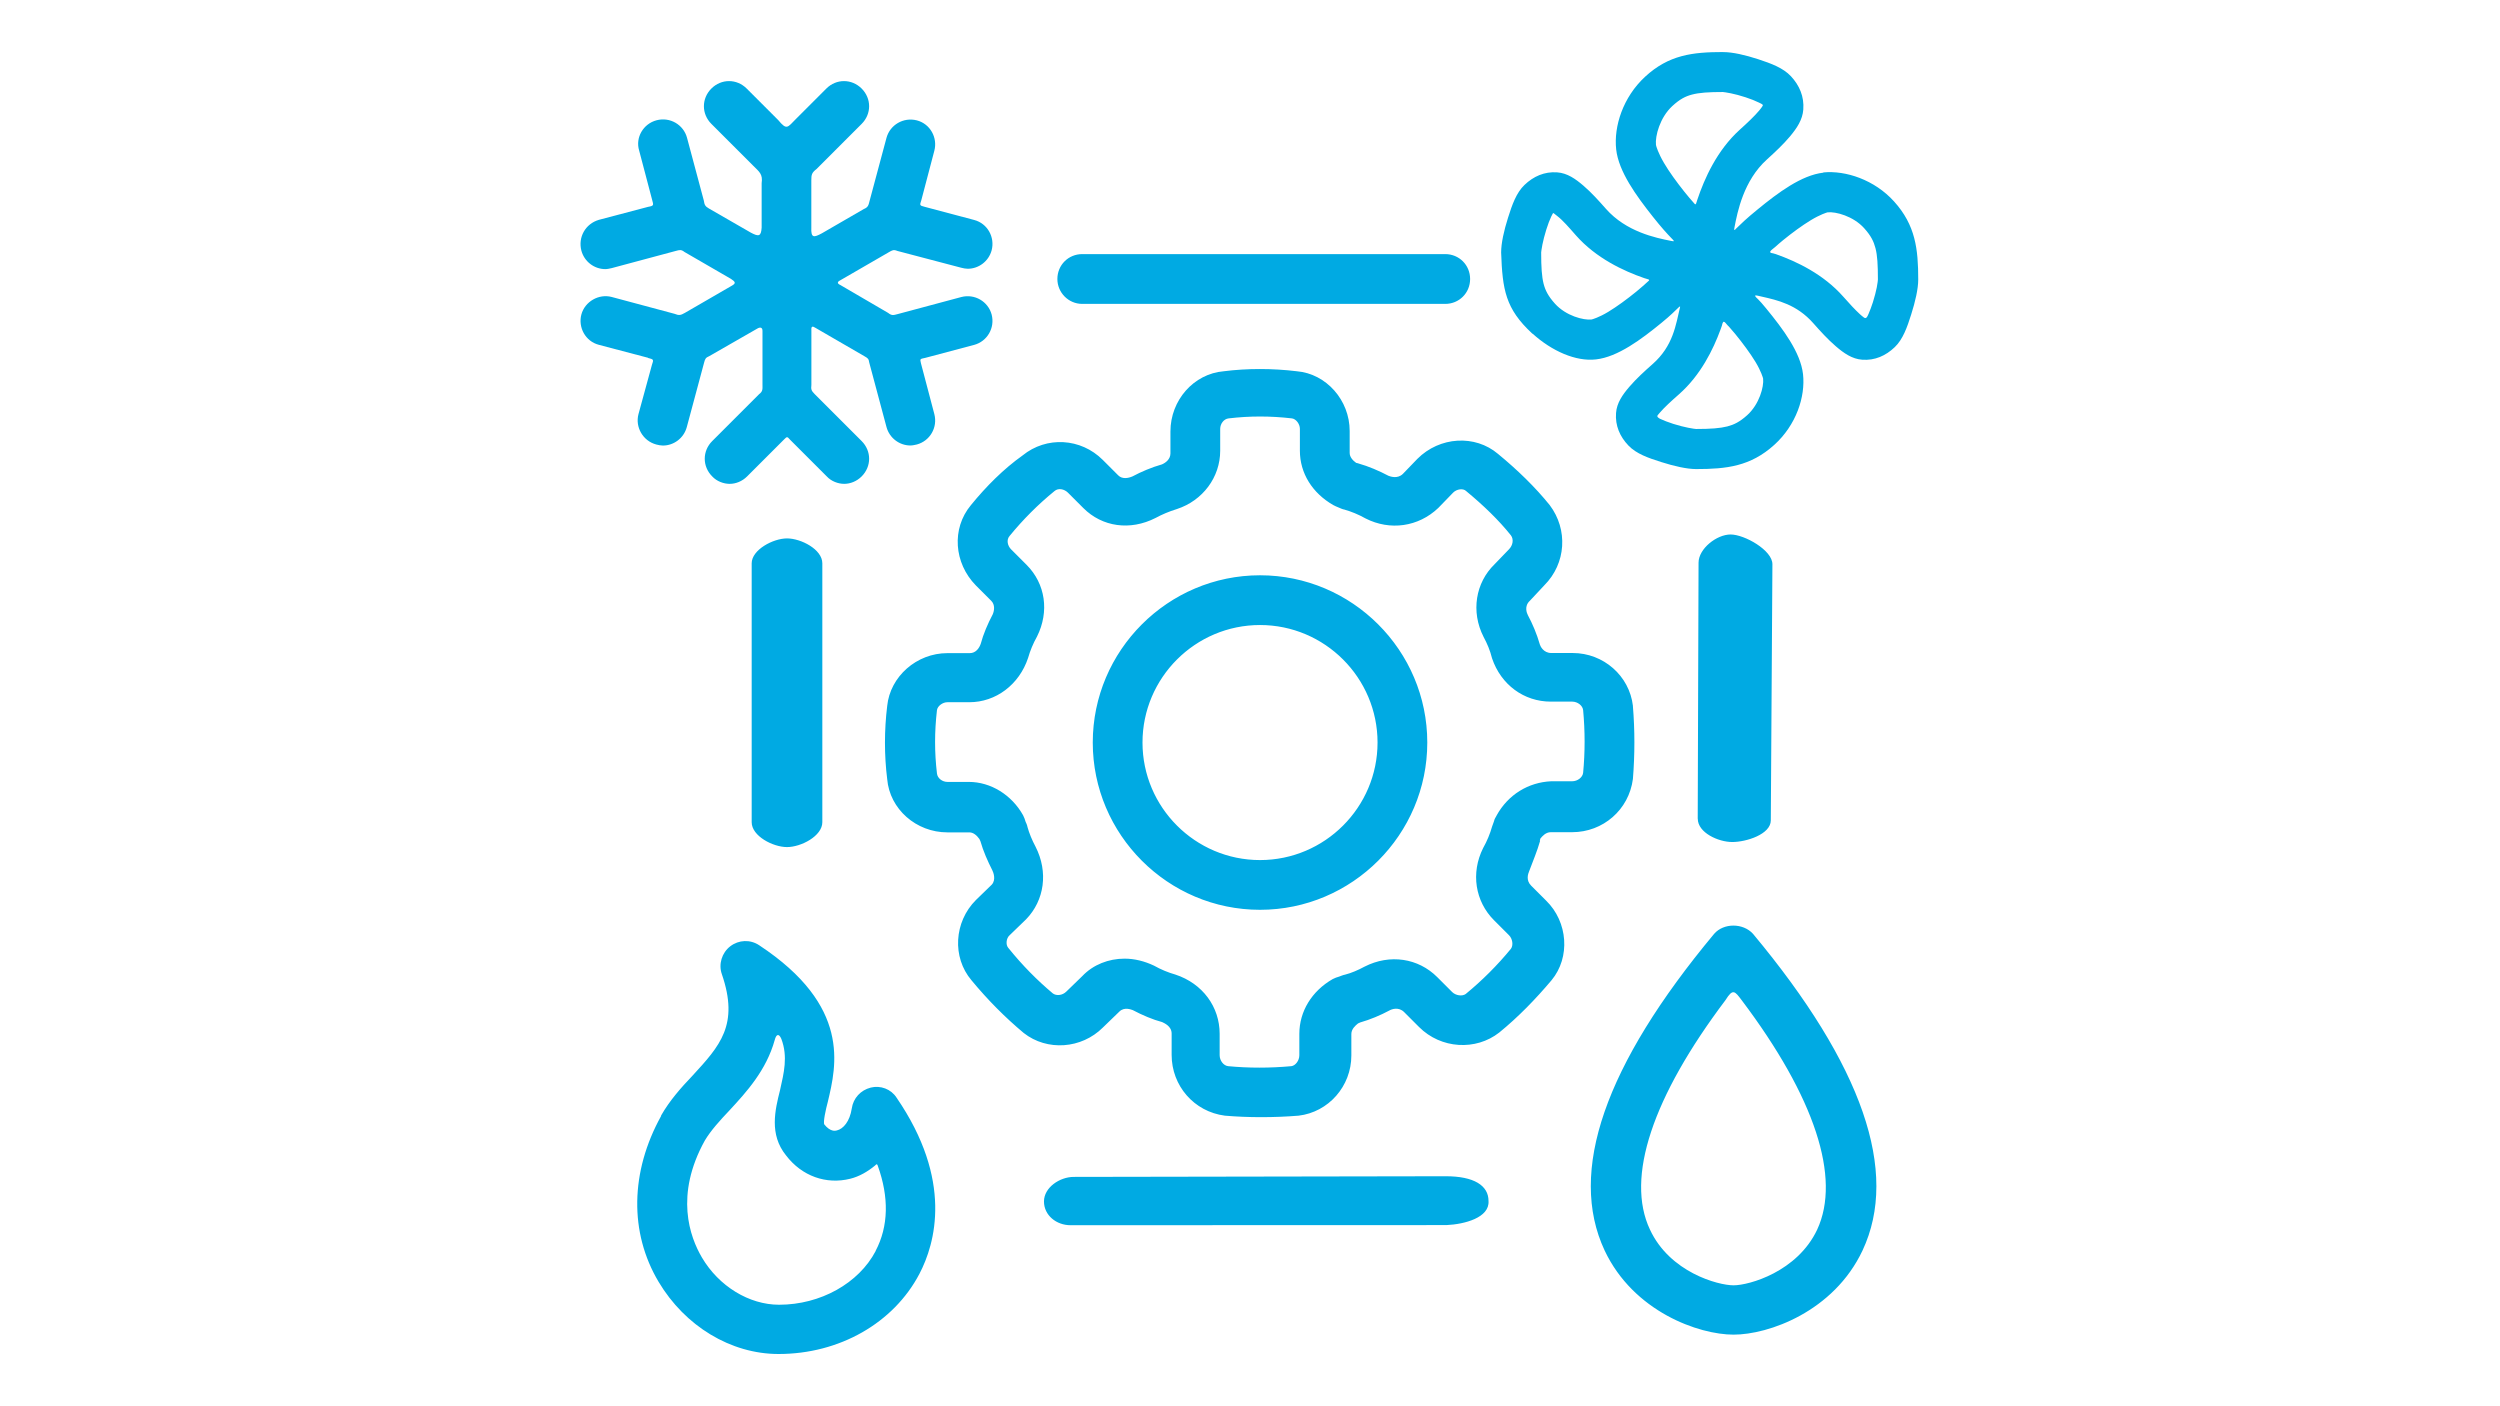
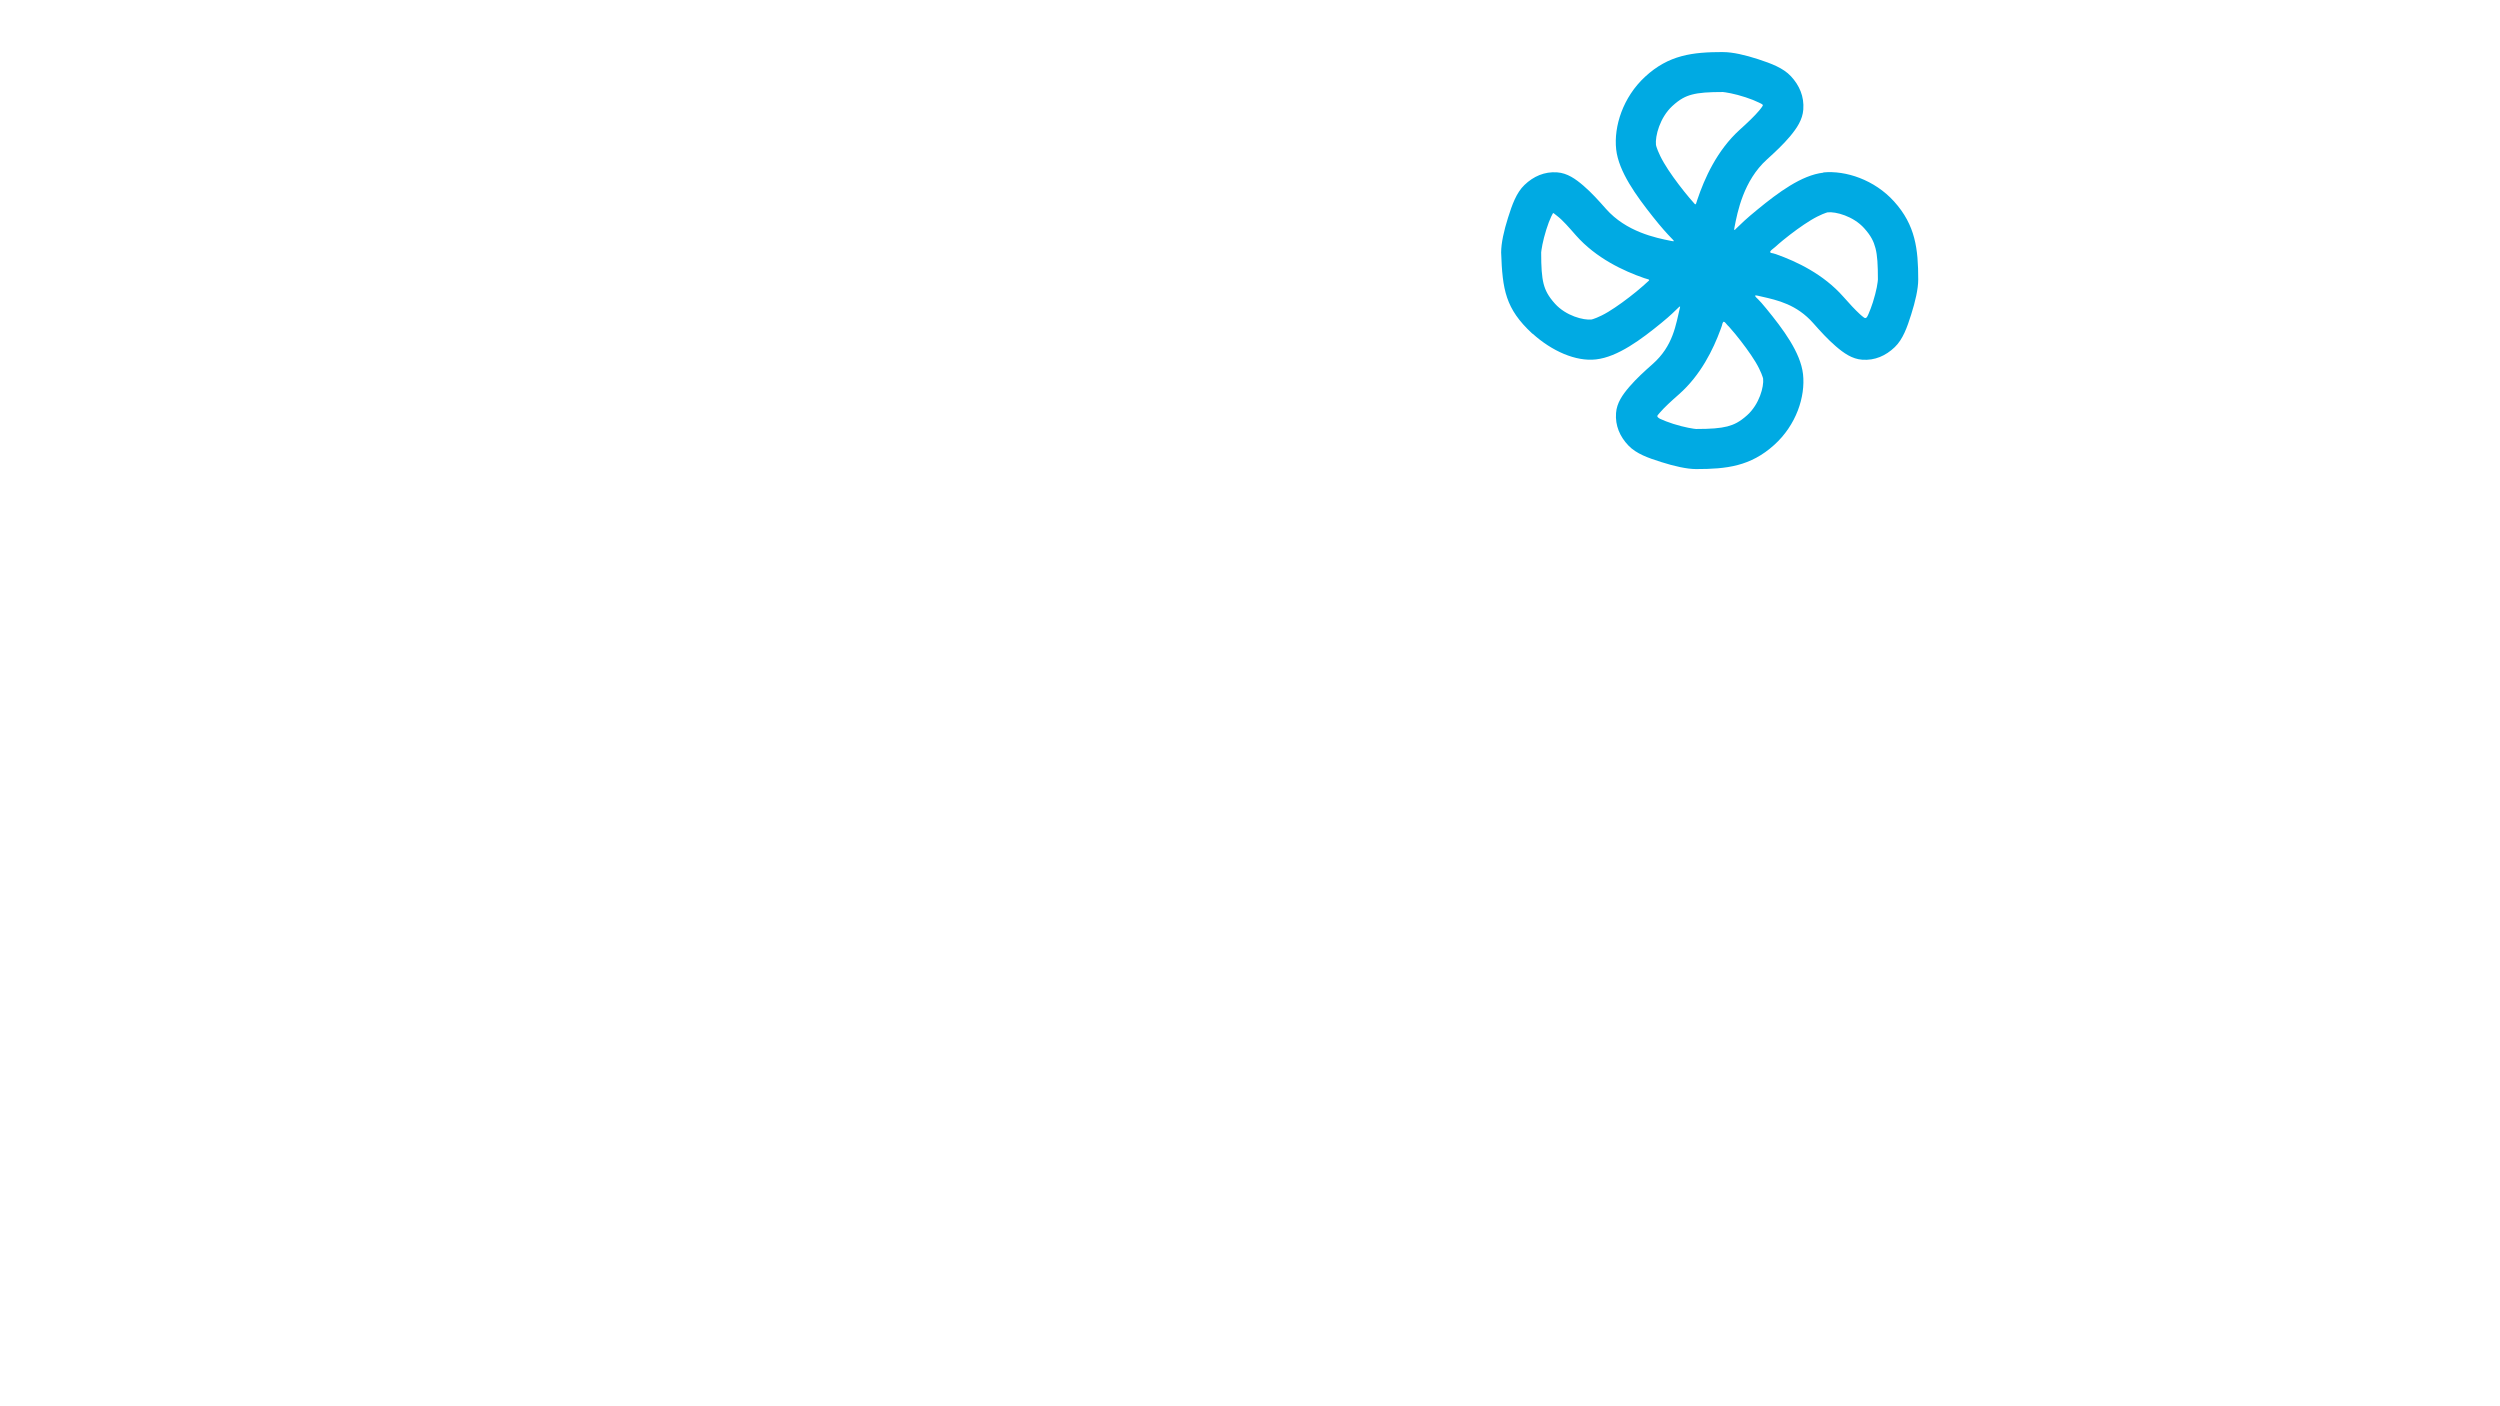
<svg xmlns="http://www.w3.org/2000/svg" xmlns:ns1="http://www.inkscape.org/namespaces/inkscape" xmlns:ns2="http://sodipodi.sourceforge.net/DTD/sodipodi-0.dtd" width="480" height="270" viewBox="0 0 127 71.438" version="1.1" id="svg27" ns1:version="1.0.2 (e86c870, 2021-01-15)" ns2:docname="hvac.svg">
  <defs id="defs21">
    <style id="style981">.cls-1{fill:none;stroke:#000;stroke-linecap:round;stroke-linejoin:round;stroke-width:2px;}</style>
  </defs>
  <ns2:namedview id="base" pagecolor="#ffffff" bordercolor="#666666" borderopacity="1.0" ns1:pageopacity="0.0" ns1:pageshadow="2" ns1:zoom="1.9207383" ns1:cx="290.41247" ns1:cy="120.8517" ns1:document-units="mm" ns1:current-layer="layer1" ns1:document-rotation="0" showgrid="false" units="px" ns1:window-width="1920" ns1:window-height="1017" ns1:window-x="3832" ns1:window-y="92" ns1:window-maximized="1" />
  <g ns1:label="Livello 1" ns1:groupmode="layer" id="layer1">
    <g id="g59" transform="translate(-29.482,-160.829)">
      <g id="g52">
        <g id="g1382" transform="matrix(3.026,0,0,3.026,-290.614,126.102)" style="fill:#00aae3;fill-opacity:1">
          <path style="color:#000000;font-style:normal;font-variant:normal;font-weight:normal;font-stretch:normal;font-size:medium;line-height:normal;font-family:sans-serif;font-variant-ligatures:normal;font-variant-position:normal;font-variant-caps:normal;font-variant-numeric:normal;font-variant-alternates:normal;font-variant-east-asian:normal;font-feature-settings:normal;font-variation-settings:normal;text-indent:0;text-align:start;text-decoration:none;text-decoration-line:none;text-decoration-style:solid;text-decoration-color:#000000;letter-spacing:normal;word-spacing:normal;text-transform:none;writing-mode:lr-tb;direction:ltr;text-orientation:mixed;dominant-baseline:auto;baseline-shift:baseline;text-anchor:start;white-space:normal;shape-padding:0;shape-margin:0;inline-size:0;clip-rule:evenodd;display:inline;overflow:visible;visibility:visible;isolation:auto;mix-blend-mode:normal;color-interpolation:sRGB;color-interpolation-filters:linearRGB;solid-color:#000000;solid-opacity:1;vector-effect:none;fill:#00aae3;fill-opacity:1;fill-rule:evenodd;stroke:none;stroke-width:0.956;stroke-linecap:butt;stroke-linejoin:miter;stroke-miterlimit:4;stroke-dasharray:none;stroke-dashoffset:0;stroke-opacity:1;color-rendering:auto;image-rendering:auto;shape-rendering:auto;text-rendering:auto;enable-background:accumulate;stop-color:#000000" d="m 134.711,12.35 c -0.513,0 -0.915,0.047 -1.313,0.416 -0.37,0.343 -0.526,0.831 -0.484,1.218 0.041,0.373 0.338,0.779 0.614,1.128 0.149,0.188 0.232,0.277 0.31,0.359 0.052,0.054 0.068,0.064 -0.005,0.049 -0.257,-0.051 -0.75,-0.152 -1.091,-0.538 -0.118,-0.134 -0.244,-0.274 -0.377,-0.388 -0.133,-0.114 -0.271,-0.212 -0.441,-0.224 -0.213,-0.016 -0.399,0.067 -0.549,0.211 -0.137,0.131 -0.208,0.333 -0.276,0.549 -0.069,0.217 -0.116,0.429 -0.116,0.585 0.022,0.625 0.072,0.943 0.519,1.358 l -0.002,0.004 h 0.01 c 0.323,0.292 0.725,0.472 1.065,0.433 0.367,-0.041 0.761,-0.337 1.1,-0.614 0.167,-0.137 0.203,-0.179 0.298,-0.269 0.019,-0.013 0.014,0.004 0.014,0.004 -0.072,0.297 -0.113,0.651 -0.463,0.959 -0.134,0.118 -0.274,0.246 -0.388,0.379 -0.114,0.133 -0.212,0.271 -0.224,0.441 -0.016,0.213 0.065,0.397 0.209,0.547 0.131,0.137 0.333,0.208 0.549,0.276 0.217,0.069 0.431,0.118 0.586,0.118 0.513,0 0.913,-0.046 1.311,-0.405 0.37,-0.334 0.526,-0.809 0.484,-1.188 -0.041,-0.367 -0.339,-0.761 -0.616,-1.1 -0.07,-0.086 -0.1,-0.118 -0.138,-0.157 -0.097,-0.089 -0.04,-0.068 0.053,-0.047 0.275,0.062 0.595,0.133 0.874,0.449 0.118,0.134 0.246,0.274 0.379,0.388 0.133,0.114 0.271,0.212 0.441,0.224 0.213,0.016 0.397,-0.067 0.547,-0.211 0.137,-0.131 0.208,-0.333 0.276,-0.549 0.069,-0.217 0.118,-0.429 0.118,-0.585 0,-0.513 -0.046,-0.913 -0.405,-1.311 -0.329,-0.365 -0.812,-0.524 -1.188,-0.488 -0.006,5.3e-4 0.006,0.004 5.3e-4,0.004 -0.367,0.041 -0.761,0.337 -1.1,0.614 -0.199,0.162 -0.279,0.242 -0.367,0.327 -0.04,0.048 -0.03,0.006 -0.025,-0.024 0.05,-0.26 0.152,-0.784 0.545,-1.139 0.134,-0.121 0.274,-0.252 0.388,-0.388 0.114,-0.137 0.21,-0.279 0.222,-0.45 0.016,-0.218 -0.064,-0.404 -0.207,-0.558 -0.13,-0.14 -0.332,-0.215 -0.549,-0.286 -0.217,-0.071 -0.43,-0.12 -0.586,-0.12 z m 0,0.672 c 0.002,0 0.06,0.006 0.129,0.021 0.069,0.014 0.156,0.037 0.248,0.067 0.087,0.028 0.165,0.06 0.222,0.088 0.04,0.019 0.048,0.024 0.056,0.03 0.003,0.003 0.004,0.002 0.006,0.005 0.006,0.006 0.005,0.013 9.8e-4,0.021 -0.011,0.018 -0.029,0.044 -0.058,0.078 -0.078,0.093 -0.194,0.203 -0.325,0.321 -0.386,0.349 -0.595,0.824 -0.713,1.175 l -0.021,0.065 c -0.01,0.024 -0.021,0.011 -0.029,0.001 -0.056,-0.064 -0.108,-0.122 -0.17,-0.201 -0.127,-0.16 -0.252,-0.33 -0.342,-0.484 -0.095,-0.162 -0.13,-0.279 -0.133,-0.299 -0.016,-0.151 0.067,-0.461 0.273,-0.652 0.129,-0.119 0.223,-0.165 0.332,-0.194 0.12,-0.032 0.275,-0.043 0.523,-0.043 z m 0.672,0.245 c 1e-5,10e-7 0,1.9e-5 0,2.8e-5 z m 1.081,1.774 c 0.134,-0.015 0.431,0.063 0.614,0.267 0.115,0.128 0.16,0.223 0.189,0.334 0.032,0.122 0.041,0.279 0.041,0.527 0,0.004 -0.005,0.063 -0.019,0.133 -0.014,0.069 -0.036,0.156 -0.065,0.248 -0.023,0.071 -0.048,0.138 -0.071,0.191 -0.005,0.012 -0.01,0.023 -0.015,0.033 -0.035,0.076 -0.063,0.031 -0.099,0.006 -0.01,-0.009 -0.021,-0.018 -0.032,-0.028 -0.083,-0.076 -0.178,-0.179 -0.28,-0.295 -0.334,-0.379 -0.785,-0.591 -1.126,-0.712 -0.007,-0.003 -0.014,-0.005 -0.021,-0.007 h -0.002 c -0.011,-0.004 -0.019,-0.005 -0.03,-0.009 h -0.002 c -0.105,-0.012 -0.006,-0.067 0.037,-0.106 0.04,-0.036 0.082,-0.073 0.131,-0.113 0.156,-0.127 0.321,-0.248 0.469,-0.338 0.157,-0.095 0.269,-0.129 0.28,-0.131 z m -4.596,0.017 c 0.01,0.01 0.012,0.01 0.057,0.045 0.094,0.072 0.197,0.192 0.312,0.323 0.341,0.387 0.804,0.6 1.147,0.719 0.025,0.009 0.045,0.014 0.066,0.02 0.026,0.007 0.017,0.019 0.012,0.024 -0.068,0.061 -0.128,0.117 -0.211,0.184 -0.156,0.127 -0.321,0.248 -0.469,0.338 -0.157,0.095 -0.271,0.128 -0.282,0.129 -0.134,0.015 -0.429,-0.061 -0.613,-0.265 -0.115,-0.128 -0.162,-0.223 -0.191,-0.334 -0.031,-0.122 -0.041,-0.279 -0.041,-0.527 0,-0.004 0.007,-0.063 0.021,-0.133 0.014,-0.069 0.036,-0.158 0.065,-0.25 0.027,-0.087 0.057,-0.165 0.084,-0.222 0.013,-0.028 0.019,-0.038 0.025,-0.048 0.004,-0.008 0.008,-0.011 0.016,-0.003 z m 2.941,1.904 c 0.033,0.037 0.066,0.075 0.103,0.12 0.127,0.156 0.25,0.321 0.34,0.469 0.095,0.157 0.128,0.271 0.129,0.282 0.015,0.135 -0.063,0.429 -0.267,0.613 -0.128,0.115 -0.223,0.16 -0.334,0.189 -0.122,0.031 -0.277,0.043 -0.525,0.043 -0.004,0 -0.063,-0.006 -0.133,-0.021 -0.07,-0.014 -0.158,-0.036 -0.25,-0.065 -0.087,-0.028 -0.167,-0.059 -0.224,-0.086 -0.074,-0.044 -0.038,-0.053 -0.002,-0.101 0.077,-0.09 0.192,-0.195 0.323,-0.31 0.364,-0.321 0.574,-0.752 0.697,-1.087 0.008,-0.021 0.015,-0.041 0.022,-0.062 0.028,-0.13 0.052,-0.046 0.121,0.016 z" id="path1376" ns2:nodetypes="sccsccsssssccccssccsscsssccsccssssssssssccsscsssscscccccccsccccssccccccssscccsccsssccsccsssscssccccccccccscccccccsccscccccsccc" />
-           <path d="m 131.632,25.589 c 0,-0.008 0.008,-0.017 0.008,-0.033 0.033,-0.042 0.092,-0.109 0.176,-0.109 h 0.359 c 0.518,0 0.953,-0.376 1.02,-0.894 0.033,-0.41 0.033,-0.819 0,-1.22 v -0.008 c -0.059,-0.502 -0.493,-0.886 -1.011,-0.886 h -0.359 c -0.134,0 -0.184,-0.117 -0.192,-0.142 -0.05,-0.176 -0.125,-0.351 -0.201,-0.493 -0.017,-0.033 -0.067,-0.15 0.033,-0.242 l 0.242,-0.259 c 0.368,-0.368 0.401,-0.936 0.092,-1.346 -0.242,-0.301 -0.543,-0.593 -0.869,-0.861 -0.384,-0.326 -0.978,-0.293 -1.354,0.084 l -0.242,0.251 c -0.092,0.092 -0.217,0.042 -0.242,0.033 -0.159,-0.084 -0.334,-0.159 -0.51,-0.209 -0.008,0 -0.017,-0.008 -0.033,-0.008 -0.059,-0.042 -0.109,-0.1 -0.109,-0.167 v -0.368 c 0,-0.518 -0.393,-0.961 -0.886,-1.003 -0.41,-0.05 -0.836,-0.05 -1.229,0 -0.502,0.042 -0.894,0.485 -0.894,1.011 v 0.368 c 0,0.1 -0.084,0.159 -0.142,0.184 -0.176,0.05 -0.351,0.125 -0.493,0.201 -0.075,0.033 -0.176,0.05 -0.242,-0.017 l -0.259,-0.259 c -0.368,-0.368 -0.945,-0.401 -1.346,-0.075 -0.318,0.226 -0.61,0.518 -0.869,0.836 -0.326,0.393 -0.284,0.97 0.084,1.346 l 0.259,0.259 c 0.067,0.067 0.05,0.167 0.025,0.226 -0.084,0.159 -0.159,0.334 -0.201,0.493 -0.025,0.075 -0.084,0.159 -0.184,0.159 h -0.376 c -0.518,0 -0.961,0.393 -1.011,0.886 -0.05,0.41 -0.05,0.828 0,1.229 0.042,0.502 0.485,0.894 1.011,0.894 h 0.368 c 0.067,0 0.125,0.05 0.167,0.109 0.008,0.008 0.008,0.025 0.017,0.033 0.05,0.176 0.125,0.343 0.201,0.493 0.017,0.033 0.067,0.159 -0.008,0.242 l -0.267,0.259 c -0.368,0.368 -0.401,0.961 -0.075,1.346 0.276,0.334 0.568,0.627 0.878,0.886 0.393,0.309 0.97,0.267 1.329,-0.092 l 0.276,-0.267 c 0.084,-0.084 0.201,-0.033 0.226,-0.025 0.159,0.084 0.334,0.159 0.493,0.201 0.033,0.017 0.159,0.067 0.159,0.192 v 0.359 c 0,0.518 0.376,0.953 0.894,1.02 0.201,0.017 0.401,0.025 0.61,0.025 0.209,0 0.418,-0.008 0.627,-0.025 0.502,-0.059 0.886,-0.493 0.886,-1.011 v -0.359 c 0,-0.084 0.067,-0.142 0.109,-0.176 0.008,-0.008 0.025,-0.008 0.033,-0.017 0.176,-0.05 0.351,-0.125 0.493,-0.201 0.042,-0.025 0.159,-0.067 0.251,0.025 l 0.251,0.251 c 0.368,0.368 0.953,0.401 1.346,0.092 0.318,-0.259 0.61,-0.56 0.878,-0.878 0.318,-0.384 0.276,-0.978 -0.092,-1.337 l -0.251,-0.251 c -0.092,-0.092 -0.05,-0.201 -0.033,-0.242 0.059,-0.159 0.134,-0.334 0.184,-0.51 z m -0.727,-0.418 c -0.017,0.033 -0.033,0.05 -0.042,0.092 -0.008,0.017 -0.025,0.075 -0.033,0.092 -0.033,0.117 -0.084,0.242 -0.15,0.359 -0.209,0.418 -0.134,0.894 0.184,1.212 l 0.251,0.251 c 0.059,0.059 0.075,0.167 0.033,0.226 -0.226,0.276 -0.485,0.535 -0.761,0.761 -0.059,0.042 -0.167,0.025 -0.226,-0.033 l -0.251,-0.251 c -0.318,-0.318 -0.794,-0.393 -1.22,-0.176 -0.109,0.059 -0.226,0.109 -0.326,0.134 -0.042,0.008 -0.075,0.025 -0.1,0.033 -0.033,0.008 -0.075,0.025 -0.109,0.042 -0.351,0.201 -0.56,0.543 -0.56,0.919 v 0.359 c 0,0.092 -0.067,0.176 -0.134,0.184 -0.359,0.033 -0.719,0.033 -1.062,0 -0.075,-0.008 -0.142,-0.092 -0.142,-0.184 v -0.359 c 0,-0.451 -0.284,-0.844 -0.744,-0.995 -0.117,-0.033 -0.242,-0.084 -0.359,-0.15 -0.159,-0.075 -0.326,-0.117 -0.493,-0.117 -0.267,0 -0.527,0.1 -0.71,0.293 l -0.267,0.259 c -0.067,0.067 -0.167,0.075 -0.226,0.033 -0.259,-0.217 -0.51,-0.468 -0.752,-0.769 -0.042,-0.05 -0.033,-0.159 0.025,-0.209 l 0.276,-0.267 c 0.309,-0.318 0.376,-0.794 0.159,-1.22 -0.059,-0.109 -0.109,-0.234 -0.134,-0.326 -0.008,-0.042 -0.025,-0.075 -0.033,-0.092 -0.008,-0.033 -0.025,-0.075 -0.042,-0.109 -0.192,-0.343 -0.543,-0.56 -0.911,-0.56 h -0.359 c -0.084,0 -0.167,-0.059 -0.176,-0.142 -0.042,-0.351 -0.042,-0.702 0,-1.062 0.008,-0.067 0.092,-0.134 0.176,-0.134 h 0.368 c 0.443,0 0.836,-0.293 0.986,-0.744 0.033,-0.117 0.084,-0.242 0.15,-0.359 0.209,-0.418 0.142,-0.886 -0.176,-1.204 l -0.259,-0.259 c -0.059,-0.059 -0.084,-0.159 -0.025,-0.226 0.226,-0.276 0.476,-0.527 0.752,-0.752 0.067,-0.059 0.167,-0.033 0.226,0.025 l 0.259,0.259 c 0.318,0.318 0.786,0.384 1.212,0.167 0.109,-0.059 0.226,-0.109 0.359,-0.15 0.435,-0.142 0.727,-0.535 0.727,-0.978 v -0.368 c 0,-0.084 0.059,-0.167 0.142,-0.176 0.351,-0.042 0.702,-0.042 1.062,0 0.067,0.008 0.134,0.092 0.134,0.176 v 0.368 c 0,0.376 0.209,0.71 0.56,0.911 0.033,0.017 0.05,0.025 0.092,0.042 0.017,0.008 0.075,0.033 0.092,0.033 0.117,0.033 0.242,0.084 0.359,0.15 0.41,0.209 0.886,0.142 1.22,-0.176 l 0.251,-0.259 c 0.059,-0.059 0.167,-0.075 0.217,-0.025 0.293,0.242 0.552,0.493 0.752,0.744 0.05,0.067 0.033,0.167 -0.033,0.234 l -0.242,0.251 c -0.318,0.309 -0.401,0.794 -0.184,1.22 0.059,0.109 0.109,0.226 0.142,0.359 0.15,0.443 0.535,0.727 0.986,0.727 h 0.359 c 0.092,0 0.176,0.067 0.184,0.142 0.033,0.351 0.033,0.71 0,1.053 -0.008,0.075 -0.092,0.142 -0.184,0.142 h -0.351 c -0.385,0.017 -0.727,0.226 -0.919,0.577 z m -3.97,-4.037 c -1.546,0 -2.808,1.262 -2.808,2.808 0,1.546 1.262,2.808 2.808,2.808 1.546,0 2.808,-1.262 2.808,-2.808 0,-1.546 -1.262,-2.808 -2.808,-2.808 z m 0,4.781 c -1.087,0 -1.973,-0.886 -1.973,-1.973 0,-1.087 0.886,-1.973 1.973,-1.973 1.087,0 1.973,0.886 1.973,1.973 0,1.087 -0.886,1.973 -1.973,1.973 z m -7.941,-5.4 c 0.234,0 0.593,0.184 0.593,0.418 v 4.346 c 0,0.234 -0.359,0.418 -0.593,0.418 -0.234,0 -0.593,-0.184 -0.593,-0.418 v -4.346 c 0,-0.226 0.359,-0.418 0.593,-0.418 z m 11.07,11.528 -6.312,0.002 c -0.234,5.6e-5 -0.444,-0.165 -0.444,-0.399 0,-0.234 0.264,-0.411 0.498,-0.412 l 6.243,-0.011 c 0.477,-8.33e-4 0.723,0.155 0.722,0.416 0.019,0.279 -0.401,0.39 -0.706,0.404 z m -6.531,-15.883 c 0,-0.234 0.184,-0.418 0.418,-0.418 h 6.093 c 0.234,0 0.418,0.184 0.418,0.418 0,0.234 -0.184,0.418 -0.418,0.418 h -6.093 c -0.234,0 -0.418,-0.192 -0.418,-0.418 z m 10.75,9.062 0.014,-4.3 c 7.5e-4,-0.234 0.304,-0.473 0.538,-0.473 0.234,0 0.704,0.266 0.702,0.5 l -0.027,4.3 c -0.001,0.234 -0.413,0.363 -0.647,0.363 -0.234,0 -0.579,-0.157 -0.579,-0.391 z m -13.884,4.513 c -0.167,0.042 -0.293,0.176 -0.318,0.351 -0.033,0.217 -0.142,0.343 -0.251,0.368 -0.025,0.008 -0.109,0.025 -0.209,-0.1 -0.025,-0.033 0.025,-0.259 0.059,-0.384 0.142,-0.602 0.393,-1.605 -1.153,-2.625 -0.15,-0.1 -0.343,-0.092 -0.485,0.017 -0.142,0.109 -0.201,0.301 -0.142,0.468 0.293,0.853 -0.033,1.204 -0.493,1.705 -0.192,0.201 -0.384,0.418 -0.527,0.669 v 0.008 c -0.518,0.936 -0.535,1.956 -0.042,2.783 0.443,0.744 1.212,1.212 2.014,1.212 1.02,0 1.931,-0.518 2.365,-1.346 0.267,-0.51 0.568,-1.571 -0.385,-2.959 -0.092,-0.142 -0.267,-0.209 -0.435,-0.167 z m 0.084,2.742 c -0.284,0.543 -0.928,0.903 -1.622,0.903 -0.502,0 -1.011,-0.309 -1.296,-0.794 -0.201,-0.343 -0.46,-1.045 0.05,-1.964 0.1,-0.167 0.251,-0.334 0.418,-0.51 0.279,-0.302 0.613,-0.666 0.755,-1.177 0.026,-0.1 0.07,-0.113 0.111,-0.018 0.113,0.299 0.042,0.574 -0.022,0.86 -0.084,0.334 -0.184,0.744 0.1,1.095 0.267,0.351 0.677,0.493 1.078,0.393 0.153,-0.038 0.292,-0.119 0.417,-0.222 0.027,-0.035 0.041,-0.02 0.047,0.007 0.187,0.522 0.182,1.01 -0.038,1.427 z m 14.076,-5.324 c -1.839,2.207 -2.457,3.995 -1.839,5.316 0.485,1.028 1.58,1.413 2.165,1.413 0.585,0 1.68,-0.384 2.165,-1.413 0.619,-1.321 0,-3.109 -1.839,-5.316 -0.167,-0.184 -0.493,-0.184 -0.652,0 z m 1.73,4.965 c -0.334,0.71 -1.145,0.936 -1.404,0.936 -0.259,0 -1.07,-0.217 -1.404,-0.936 -0.412,-0.872 0.042,-2.226 1.269,-3.853 0.124,-0.199 0.155,-0.151 0.273,0.005 1.225,1.625 1.669,2.978 1.266,3.848 z m -19.626,-14.635 -0.828,-0.218 c -0.226,-0.059 -0.351,-0.293 -0.293,-0.51 0.059,-0.217 0.293,-0.351 0.51,-0.293 l 1.052,0.282 c 0.079,0.032 0.106,0.024 0.175,-0.015 l 0.793,-0.459 c 0.072,-0.041 0.05,-0.066 -0.019,-0.112 l -0.781,-0.452 c -0.056,-0.044 -0.081,-0.034 -0.146,-0.017 l -1.074,0.288 c -0.033,0.008 -0.075,0.017 -0.109,0.017 -0.184,0 -0.351,-0.125 -0.401,-0.309 -0.059,-0.226 0.067,-0.451 0.293,-0.518 l 0.826,-0.218 c 0.105,-0.019 0.092,-0.028 0.067,-0.124 l -0.216,-0.82 c -0.067,-0.217 0.067,-0.451 0.293,-0.51 0.226,-0.059 0.451,0.075 0.51,0.293 l 0.282,1.054 c 0.011,0.076 0.025,0.099 0.087,0.135 l 0.705,0.406 c 0.127,0.067 0.17,0.066 0.179,-0.085 v -0.746 c 0.022,-0.152 -0.038,-0.19 -0.14,-0.292 l -0.704,-0.704 c -0.167,-0.167 -0.167,-0.426 0,-0.593 0.167,-0.167 0.426,-0.167 0.593,0 l 0.529,0.529 c 0.146,0.175 0.154,0.126 0.301,-0.022 l 0.507,-0.507 c 0.167,-0.167 0.426,-0.167 0.593,0 0.167,0.167 0.167,0.426 0,0.593 l -0.758,0.758 c -0.082,0.063 -0.087,0.097 -0.087,0.194 v 0.786 c -0.008,0.184 0.044,0.17 0.177,0.099 l 0.705,-0.408 c 0.076,-0.031 0.078,-0.068 0.098,-0.143 l 0.282,-1.052 c 0.059,-0.217 0.284,-0.351 0.51,-0.293 0.226,0.059 0.351,0.293 0.293,0.51 l -0.218,0.829 c -0.029,0.089 -0.031,0.089 0.055,0.112 l 0.832,0.221 c 0.226,0.059 0.351,0.293 0.293,0.51 -0.05,0.184 -0.217,0.309 -0.401,0.309 -0.033,0 -0.075,-0.008 -0.109,-0.017 l -1.072,-0.282 c -0.066,-0.027 -0.087,-0.011 -0.145,0.022 l -0.797,0.461 c -0.065,0.031 -0.082,0.059 -0.014,0.09 l 0.8,0.467 c 0.062,0.049 0.089,0.039 0.161,0.02 l 1.067,-0.286 c 0.226,-0.059 0.451,0.075 0.51,0.293 0.059,0.226 -0.075,0.451 -0.293,0.51 l -0.821,0.218 c -0.082,0.019 -0.094,0.01 -0.073,0.09 l 0.225,0.854 c 0.059,0.226 -0.075,0.451 -0.293,0.51 -0.033,0.008 -0.075,0.017 -0.109,0.017 -0.184,0 -0.351,-0.125 -0.401,-0.309 l -0.29,-1.084 c -0.008,-0.063 -0.026,-0.074 -0.078,-0.104 l -0.818,-0.474 c -0.06,-0.04 -0.08,-0.031 -0.075,0.039 v 0.914 c -0.01,0.08 0.003,0.102 0.056,0.156 l 0.788,0.788 c 0.167,0.167 0.167,0.426 0,0.593 -0.084,0.084 -0.192,0.125 -0.293,0.125 -0.1,0 -0.217,-0.042 -0.293,-0.125 l -0.615,-0.615 c -0.052,-0.06 -0.052,-0.054 -0.105,-0.002 l -0.617,0.617 c -0.084,0.084 -0.192,0.125 -0.293,0.125 -0.1,0 -0.217,-0.042 -0.293,-0.125 -0.167,-0.167 -0.167,-0.426 0,-0.593 l 0.789,-0.789 c 0.064,-0.048 0.055,-0.086 0.055,-0.162 v -0.896 c 0.002,-0.067 -0.043,-0.069 -0.088,-0.041 l -0.804,0.461 c -0.065,0.027 -0.072,0.05 -0.089,0.113 l -0.29,1.08 c -0.05,0.184 -0.217,0.309 -0.401,0.309 -0.033,0 -0.075,-0.008 -0.109,-0.017 -0.226,-0.059 -0.359,-0.293 -0.301,-0.51 l 0.225,-0.824 c 0.034,-0.098 0.029,-0.095 -0.066,-0.12 z" id="path1350" style="fill:#00aae3;fill-opacity:1;stroke-width:0.836" ns2:nodetypes="ccsscccsscccccccccccssccsscccsccccccssccssccsccccccccsscscsscccsscccccccccccscccssccccssccssccsccccccccccssccssccscccssccssccssccccccccccccssccscccssssssssssssssssssssssccscsssssccssssccccccscccccscccccccccccccscccccccsccccscccccsccccccccscccccscccccccsssccssscccccccscccccsccccccccccccccscccccccsssccccscscccccccsccccccscc" />
        </g>
      </g>
    </g>
  </g>
</svg>